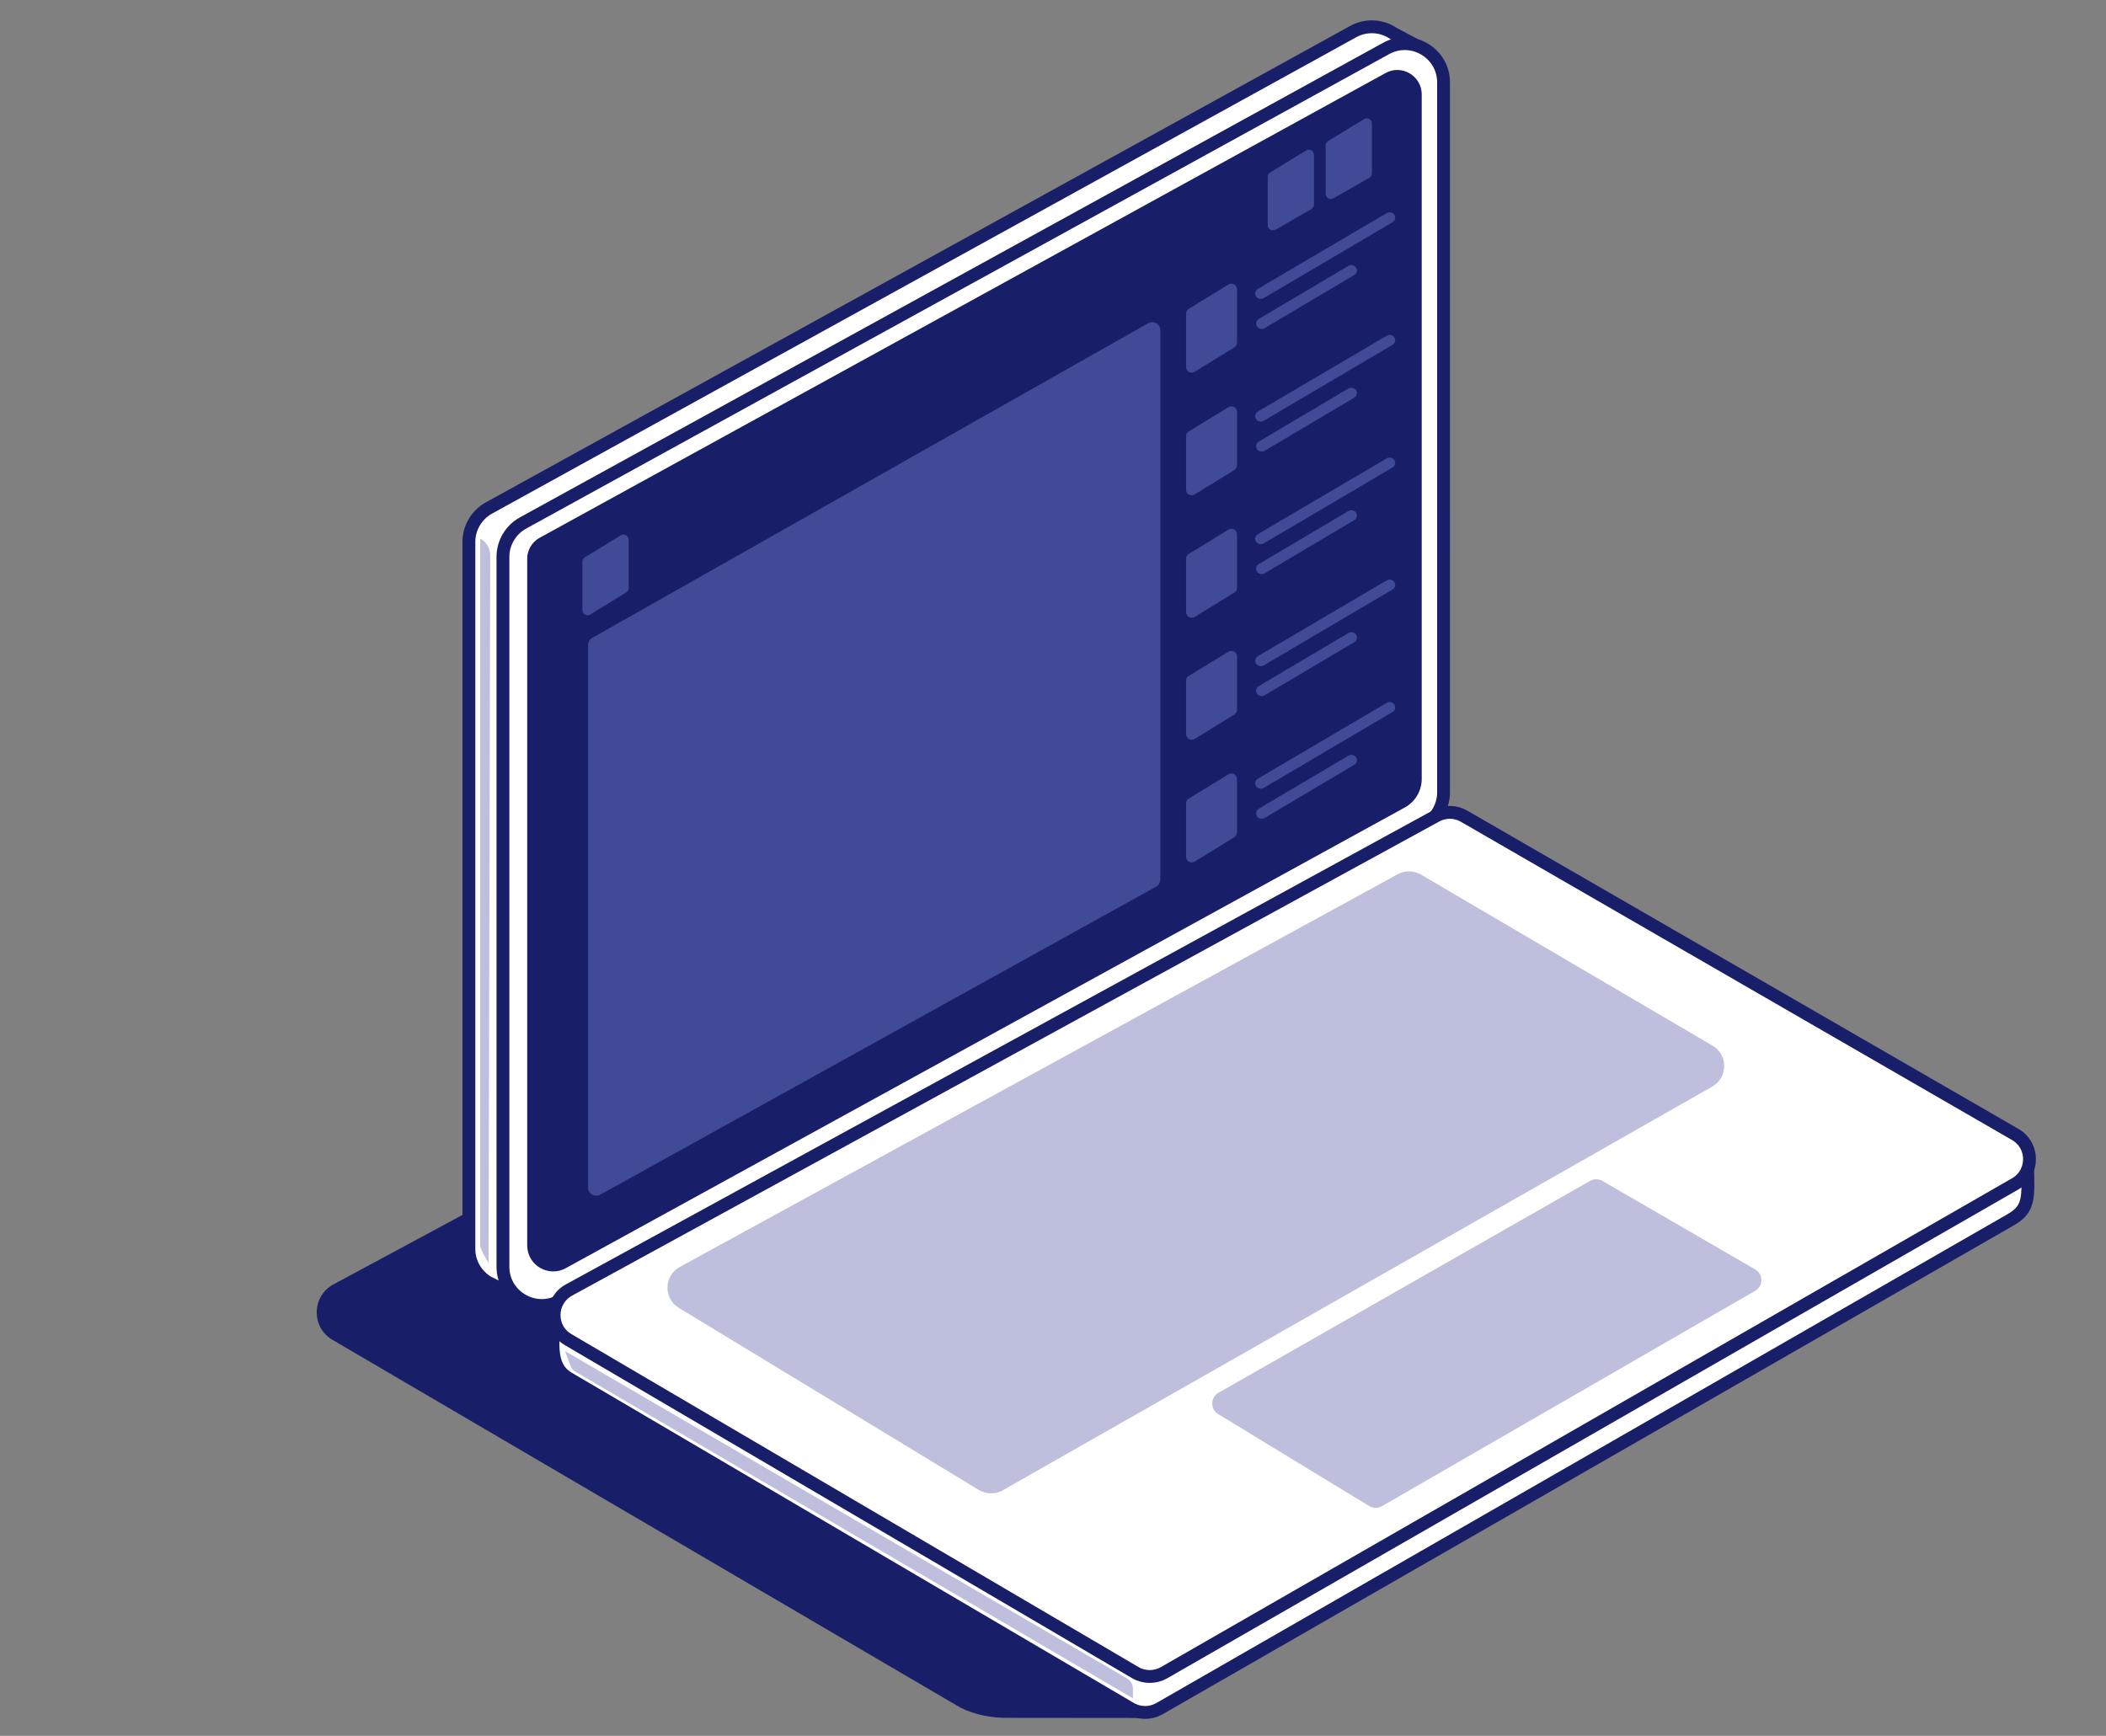
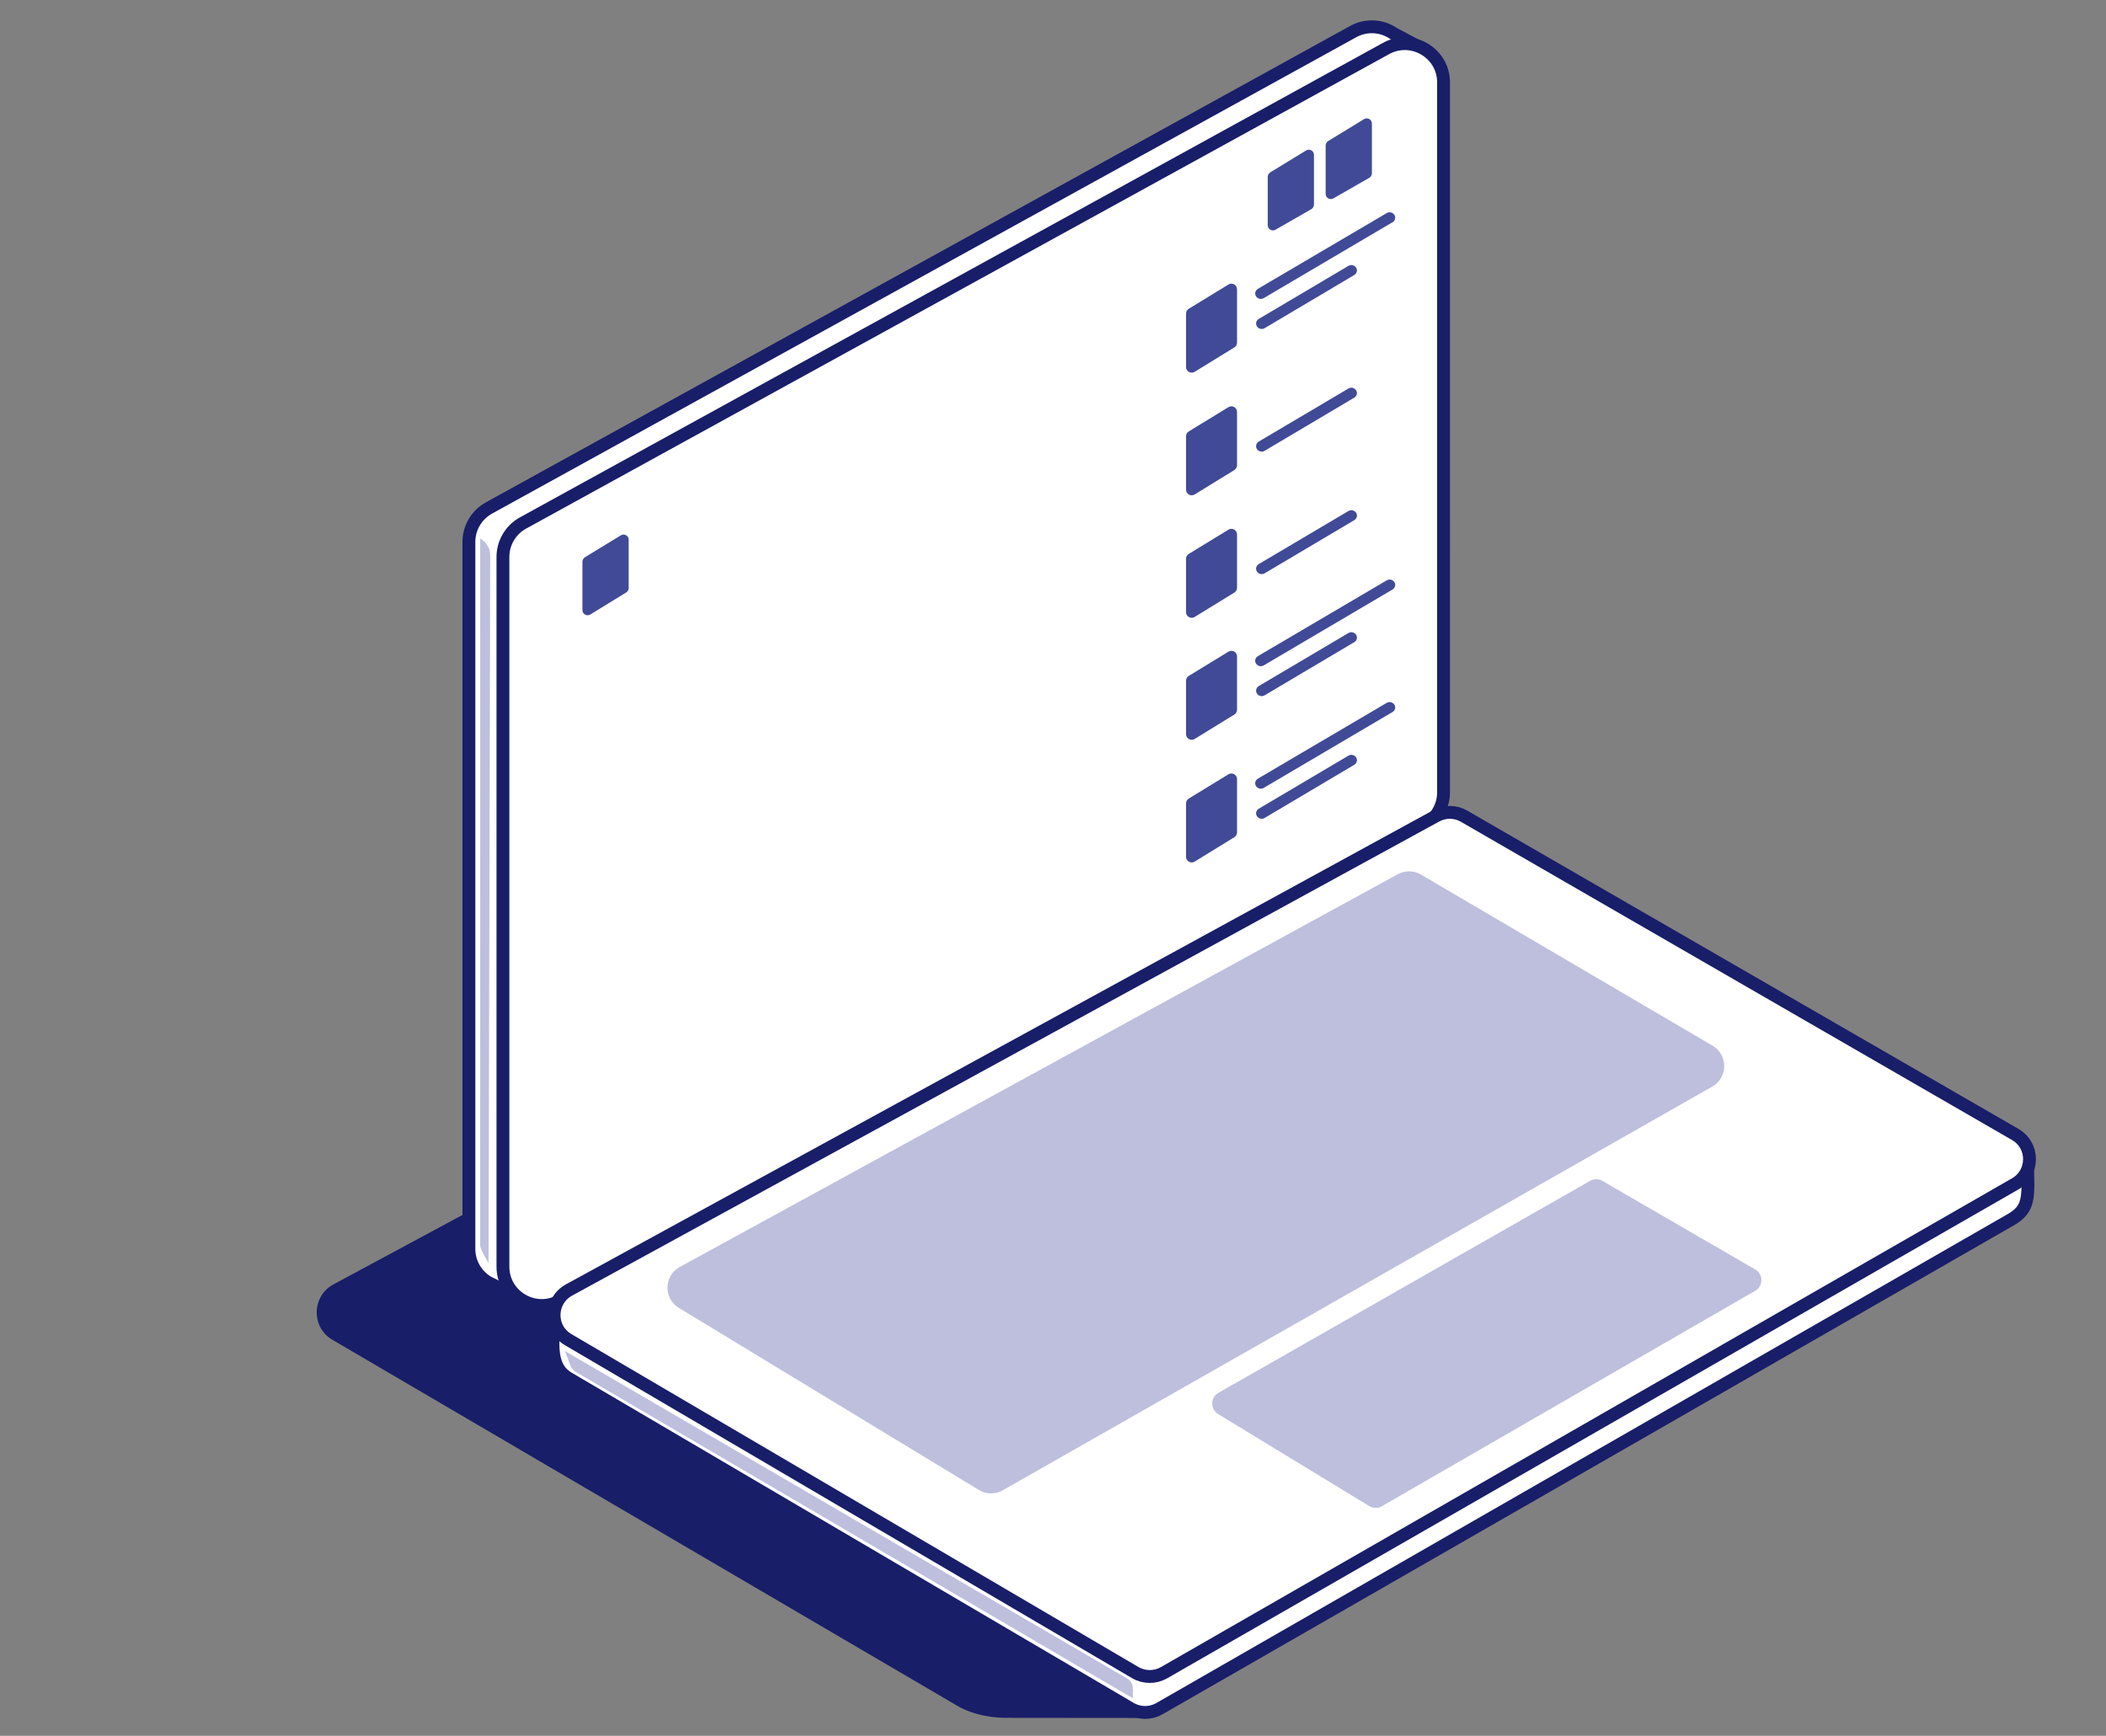
<svg xmlns="http://www.w3.org/2000/svg" id="Слой_1" x="0px" y="0px" viewBox="0 0 163.98 135.17" style="enable-background:new 0 0 163.98 135.17;" xml:space="preserve">
  <rect x="0" y="0" width="163.98" height="135.17" fill="#808080" stroke="none" />
  <style type="text/css"> .st0{fill:#1B1E68;} .st1{fill:#FFFFFF;} .st2{fill:#BDBFDD;} .st3{fill:#181E68;} .st4{fill:#404A96;} .st5{fill:#FFFFFF;stroke:#1B1E68;stroke-linejoin:round;stroke-miterlimit:10;} .st6{fill:#1E1B6B;} .st7{fill:#FFFFFF;stroke:#1B1E68;stroke-linecap:round;stroke-linejoin:round;stroke-miterlimit:10;} .st8{fill:none;stroke:#181E68;stroke-miterlimit:10;} .st9{fill:#FFFFFF;stroke:#181E68;stroke-linecap:round;stroke-linejoin:round;stroke-miterlimit:10;} .st10{fill:#FFFFFF;stroke:#181E68;stroke-miterlimit:10;} .st11{opacity:0.1;fill:#181E68;} .st12{fill:none;stroke:#1B1E68;stroke-miterlimit:10;} </style>
  <path class="st3" d="M88.67,133.78l-10.35-0.01c-1.55,0-3-0.43-3.89-1l-48.5-28.41c-1.69-0.94-1.69-3.37-0.01-4.32l53.3-28.68 L88.67,133.78z" />
  <path class="st9" d="M44.27,107.33l43.77,25.72c0.69,0.4,1.54,0.4,2.23,0.01l66.28-38.07c1.48-0.85,1.4-1.68,1.31-4.46l-44.22-24.16 c-0.67-0.39-1.49-0.4-2.17-0.03L43.2,101.97C43.11,104.28,42.6,106.35,44.27,107.33z" />
  <path class="st9" d="M109.74,12.61l0.72-8.96l-1.95-1.04c-0.95-0.65-2.2-0.7-3.2-0.12L38.03,39.58c-0.94,0.54-1.52,1.54-1.52,2.62 v55.06c0,1.06,0.56,2.04,1.47,2.59l3.06,1.53l1.07-1.9l67.64-37.2V12.61z" />
  <path class="st9" d="M110.87,64.32l-67.19,36.94c-2.01,1.15-4.52-0.3-4.52-2.62V43.37c0-1.08,0.58-2.08,1.52-2.62L107.88,3.8 c2.01-1.15,4.52,0.3,4.52,2.62V61.7C112.4,62.78,111.82,63.78,110.87,64.32z" />
-   <path class="st3" d="M107.86,5.7L41.98,41.9c-0.57,0.33-0.93,0.94-0.93,1.6v53.48c0,1.56,1.68,2.53,3.03,1.76l65.34-35.88 c0.79-0.45,1.28-1.29,1.28-2.2V7.34C110.69,5.89,109.12,4.98,107.86,5.7z" />
-   <path class="st4" d="M90.03,69.04L46.74,93.03c-0.42,0.24-0.95-0.06-0.95-0.55V50.23c0-0.22,0.12-0.43,0.31-0.55L89.4,25.17 c0.42-0.24,0.95,0.06,0.95,0.55V68.5C90.34,68.72,90.22,68.93,90.03,69.04z" />
  <path class="st4" d="M48.75,46.14l-2.8,1.72c-0.27,0.15-0.6-0.04-0.6-0.35v-3.77c0-0.14,0.08-0.27,0.2-0.35l2.8-1.71 c0.27-0.15,0.6,0.04,0.6,0.35v3.76C48.95,45.94,48.87,46.07,48.75,46.14z" />
  <path class="st4" d="M106.61,13.85l-2.79,1.6c-0.27,0.15-0.6-0.04-0.6-0.35v-3.77c0-0.14,0.08-0.27,0.2-0.35l2.8-1.71 c0.27-0.15,0.6,0.04,0.6,0.35l0,3.88C106.81,13.65,106.74,13.78,106.61,13.85z" />
  <path class="st4" d="M102.1,16.29l-2.79,1.6c-0.27,0.15-0.6-0.04-0.6-0.35v-3.77c0-0.14,0.08-0.27,0.2-0.35l2.8-1.71 c0.27-0.15,0.6,0.04,0.6,0.35l0,3.88C102.3,16.09,102.22,16.22,102.1,16.29z" />
  <path class="st2" d="M38.04,98.36c0,0-0.65-1.06-0.65-1.38V41.93l0.04,0.03c0.46,0.27,0.75,0.77,0.74,1.31L38.04,98.36z" />
  <path class="st9" d="M44.24,104.32l44.16,25.93c0.69,0.4,1.54,0.4,2.23,0.01l66.28-38.07c1.48-0.85,1.49-2.99,0-3.85l-42.91-24.78 c-0.67-0.39-1.49-0.4-2.17-0.03l-67.52,36.92C42.78,101.29,42.75,103.45,44.24,104.32z" />
  <path class="st2" d="M52.88,101.86l23.36,14.18c0.57,0.33,1.27,0.34,1.84,0.01l55.25-31.44c1.23-0.71,1.23-2.48,0-3.19l-22.7-13.32 c-0.56-0.32-1.24-0.33-1.8-0.02L52.93,98.66C51.67,99.35,51.65,101.14,52.88,101.86z" />
  <path class="st2" d="M94.87,110.13l11.76,7.16c0.3,0.17,0.67,0.18,0.97,0l29.06-16.77c0.65-0.37,0.65-1.3,0-1.67l-11.89-6.89 c-0.29-0.17-0.65-0.17-0.95-0.01l-28.93,16.5C94.23,108.81,94.22,109.75,94.87,110.13z" />
  <path class="st2" d="M43.99,105.21l0.44,1.16c0.07,0.19,0.21,0.35,0.38,0.45l43.4,25.43v-0.77c0-0.32-0.17-0.61-0.44-0.77 L43.99,105.21z" />
  <path class="st4" d="M96.1,27.06l-3.09,1.9c-0.29,0.17-0.66-0.04-0.66-0.38v-4.16c0-0.16,0.08-0.3,0.22-0.38l3.09-1.89 c0.29-0.17,0.66,0.04,0.66,0.38v4.15C96.32,26.84,96.23,26.98,96.1,27.06z" />
  <g>
    <path class="st4" d="M108.42,17.31l-10.03,5.91c-0.29,0.17-0.66-0.04-0.66-0.38v0.03c0-0.16,0.08-0.3,0.22-0.38l10.03-5.9 c0.29-0.17,0.66,0.04,0.66,0.38v-0.04C108.64,17.09,108.56,17.24,108.42,17.31z" />
    <path class="st4" d="M105.44,21.42l-6.98,4.14c-0.29,0.17-0.66-0.04-0.66-0.38v0.03c0-0.16,0.08-0.3,0.22-0.38L105,20.7 c0.29-0.17,0.66,0.04,0.66,0.38v-0.04C105.66,21.2,105.58,21.34,105.44,21.42z" />
  </g>
  <path class="st4" d="M96.1,36.61l-3.09,1.9c-0.29,0.17-0.66-0.04-0.66-0.38v-4.16c0-0.16,0.08-0.3,0.22-0.38l3.09-1.89 c0.29-0.17,0.66,0.04,0.66,0.38v4.15C96.32,36.38,96.23,36.53,96.1,36.61z" />
  <g>
-     <path class="st4" d="M108.42,26.86l-10.03,5.91c-0.29,0.17-0.66-0.04-0.66-0.38v0.03c0-0.16,0.08-0.3,0.22-0.38l10.03-5.9 c0.29-0.17,0.66,0.04,0.66,0.38v-0.04C108.64,26.64,108.56,26.78,108.42,26.86z" />
    <path class="st4" d="M105.44,30.97l-6.98,4.14c-0.29,0.17-0.66-0.04-0.66-0.38v0.03c0-0.16,0.08-0.3,0.22-0.38l6.98-4.13 c0.29-0.17,0.66,0.04,0.66,0.38v-0.04C105.66,30.74,105.58,30.89,105.44,30.97z" />
  </g>
  <path class="st4" d="M96.1,46.15l-3.09,1.9c-0.29,0.17-0.66-0.04-0.66-0.38v-4.16c0-0.16,0.08-0.3,0.22-0.38l3.09-1.89 c0.29-0.17,0.66,0.04,0.66,0.38v4.15C96.32,45.93,96.23,46.07,96.1,46.15z" />
  <g>
-     <path class="st4" d="M108.42,36.41l-10.03,5.91c-0.29,0.17-0.66-0.04-0.66-0.38v0.03c0-0.16,0.08-0.3,0.22-0.38l10.03-5.9 c0.29-0.17,0.66,0.04,0.66,0.38v-0.04C108.64,36.18,108.56,36.33,108.42,36.41z" />
    <path class="st4" d="M105.44,40.51l-6.98,4.14c-0.29,0.17-0.66-0.04-0.66-0.38v0.03c0-0.16,0.08-0.3,0.22-0.38l6.98-4.13 c0.29-0.17,0.66,0.04,0.66,0.38v-0.04C105.66,40.29,105.58,40.43,105.44,40.51z" />
  </g>
  <path class="st4" d="M96.1,55.65l-3.09,1.9c-0.29,0.17-0.66-0.04-0.66-0.38v-4.16c0-0.16,0.08-0.3,0.22-0.38l3.09-1.89 c0.29-0.17,0.66,0.04,0.66,0.38v4.15C96.32,55.43,96.23,55.58,96.1,55.65z" />
  <g>
    <path class="st4" d="M108.42,45.91l-10.03,5.91c-0.29,0.17-0.66-0.04-0.66-0.38v0.03c0-0.16,0.08-0.3,0.22-0.38l10.03-5.9 c0.29-0.17,0.66,0.04,0.66,0.38v-0.04C108.64,45.68,108.56,45.83,108.42,45.91z" />
    <path class="st4" d="M105.44,50.01l-6.98,4.14c-0.29,0.17-0.66-0.04-0.66-0.38v0.03c0-0.16,0.08-0.3,0.22-0.38l6.98-4.13 c0.29-0.17,0.66,0.04,0.66,0.38v-0.04C105.66,49.79,105.58,49.94,105.44,50.01z" />
  </g>
  <path class="st4" d="M96.1,65.2l-3.09,1.9c-0.29,0.17-0.66-0.04-0.66-0.38v-4.16c0-0.16,0.08-0.3,0.22-0.38l3.09-1.89 c0.29-0.17,0.66,0.04,0.66,0.38v4.15C96.32,64.98,96.23,65.12,96.1,65.2z" />
  <g>
    <path class="st4" d="M108.42,55.45l-10.03,5.91c-0.29,0.17-0.66-0.04-0.66-0.38v0.03c0-0.16,0.08-0.3,0.22-0.38l10.03-5.9 c0.29-0.17,0.66,0.04,0.66,0.38v-0.04C108.64,55.23,108.56,55.38,108.42,55.45z" />
    <path class="st4" d="M105.44,59.56l-6.98,4.14c-0.29,0.17-0.66-0.04-0.66-0.38v0.03c0-0.16,0.08-0.3,0.22-0.38l6.98-4.13 c0.29-0.17,0.66,0.04,0.66,0.38v-0.04C105.66,59.34,105.58,59.48,105.44,59.56z" />
  </g>
</svg>